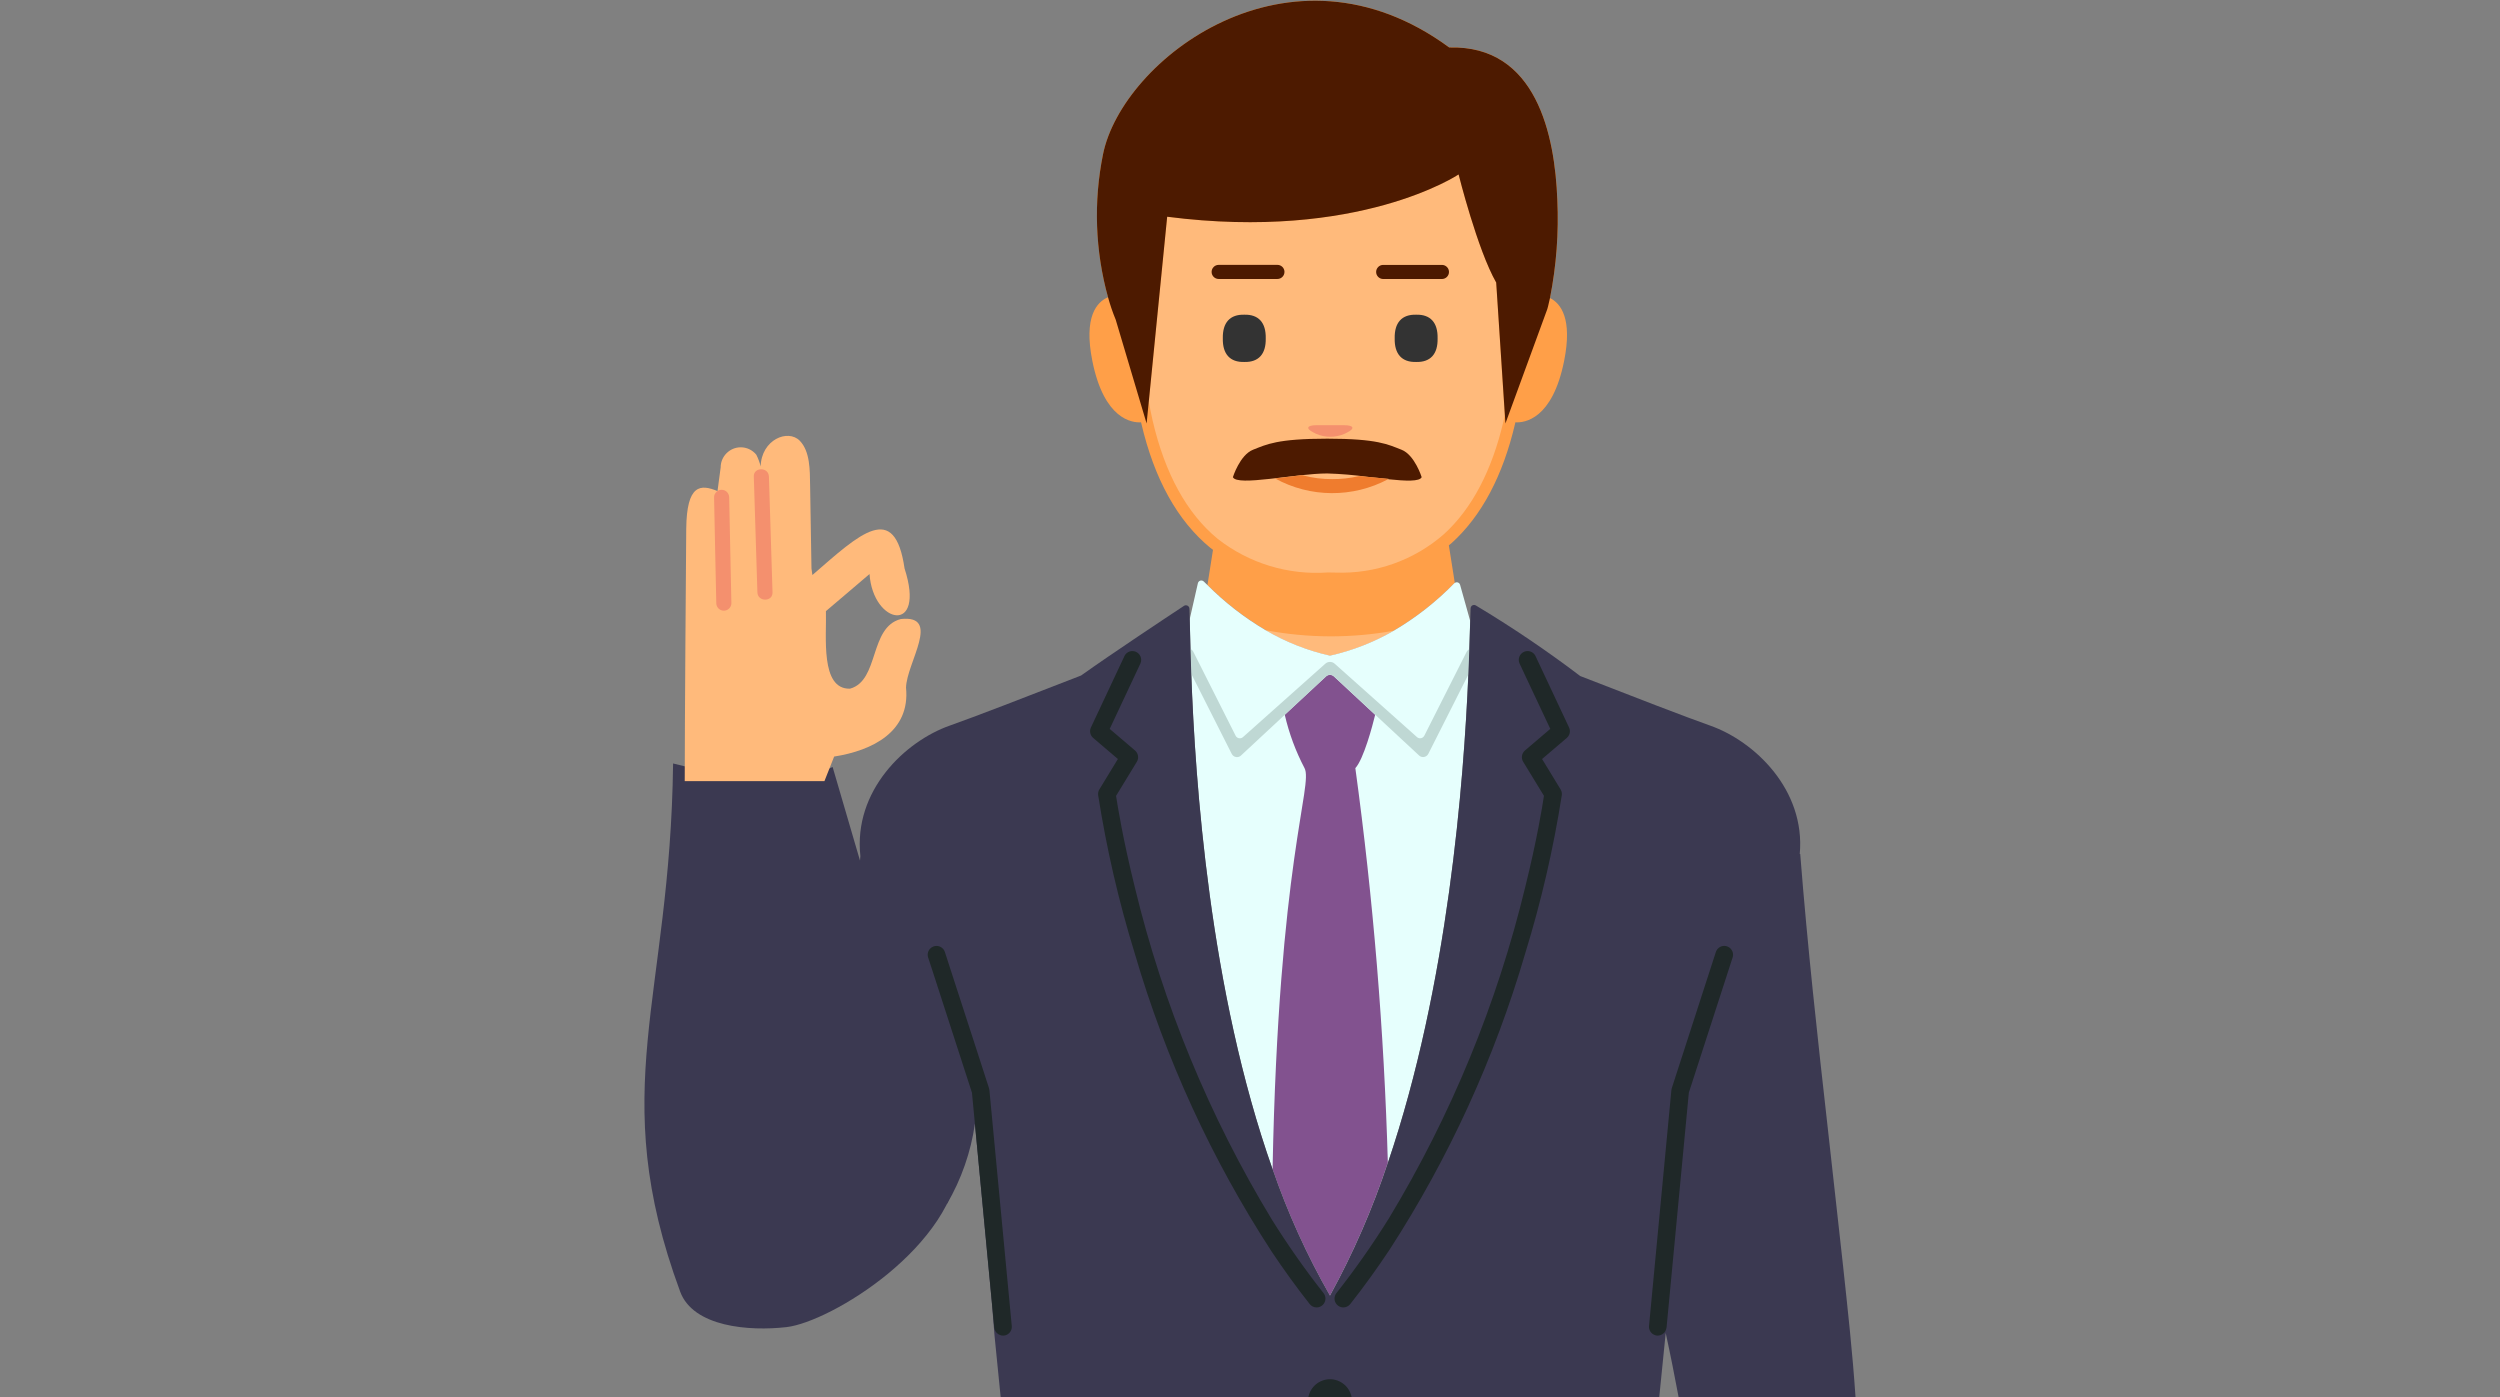
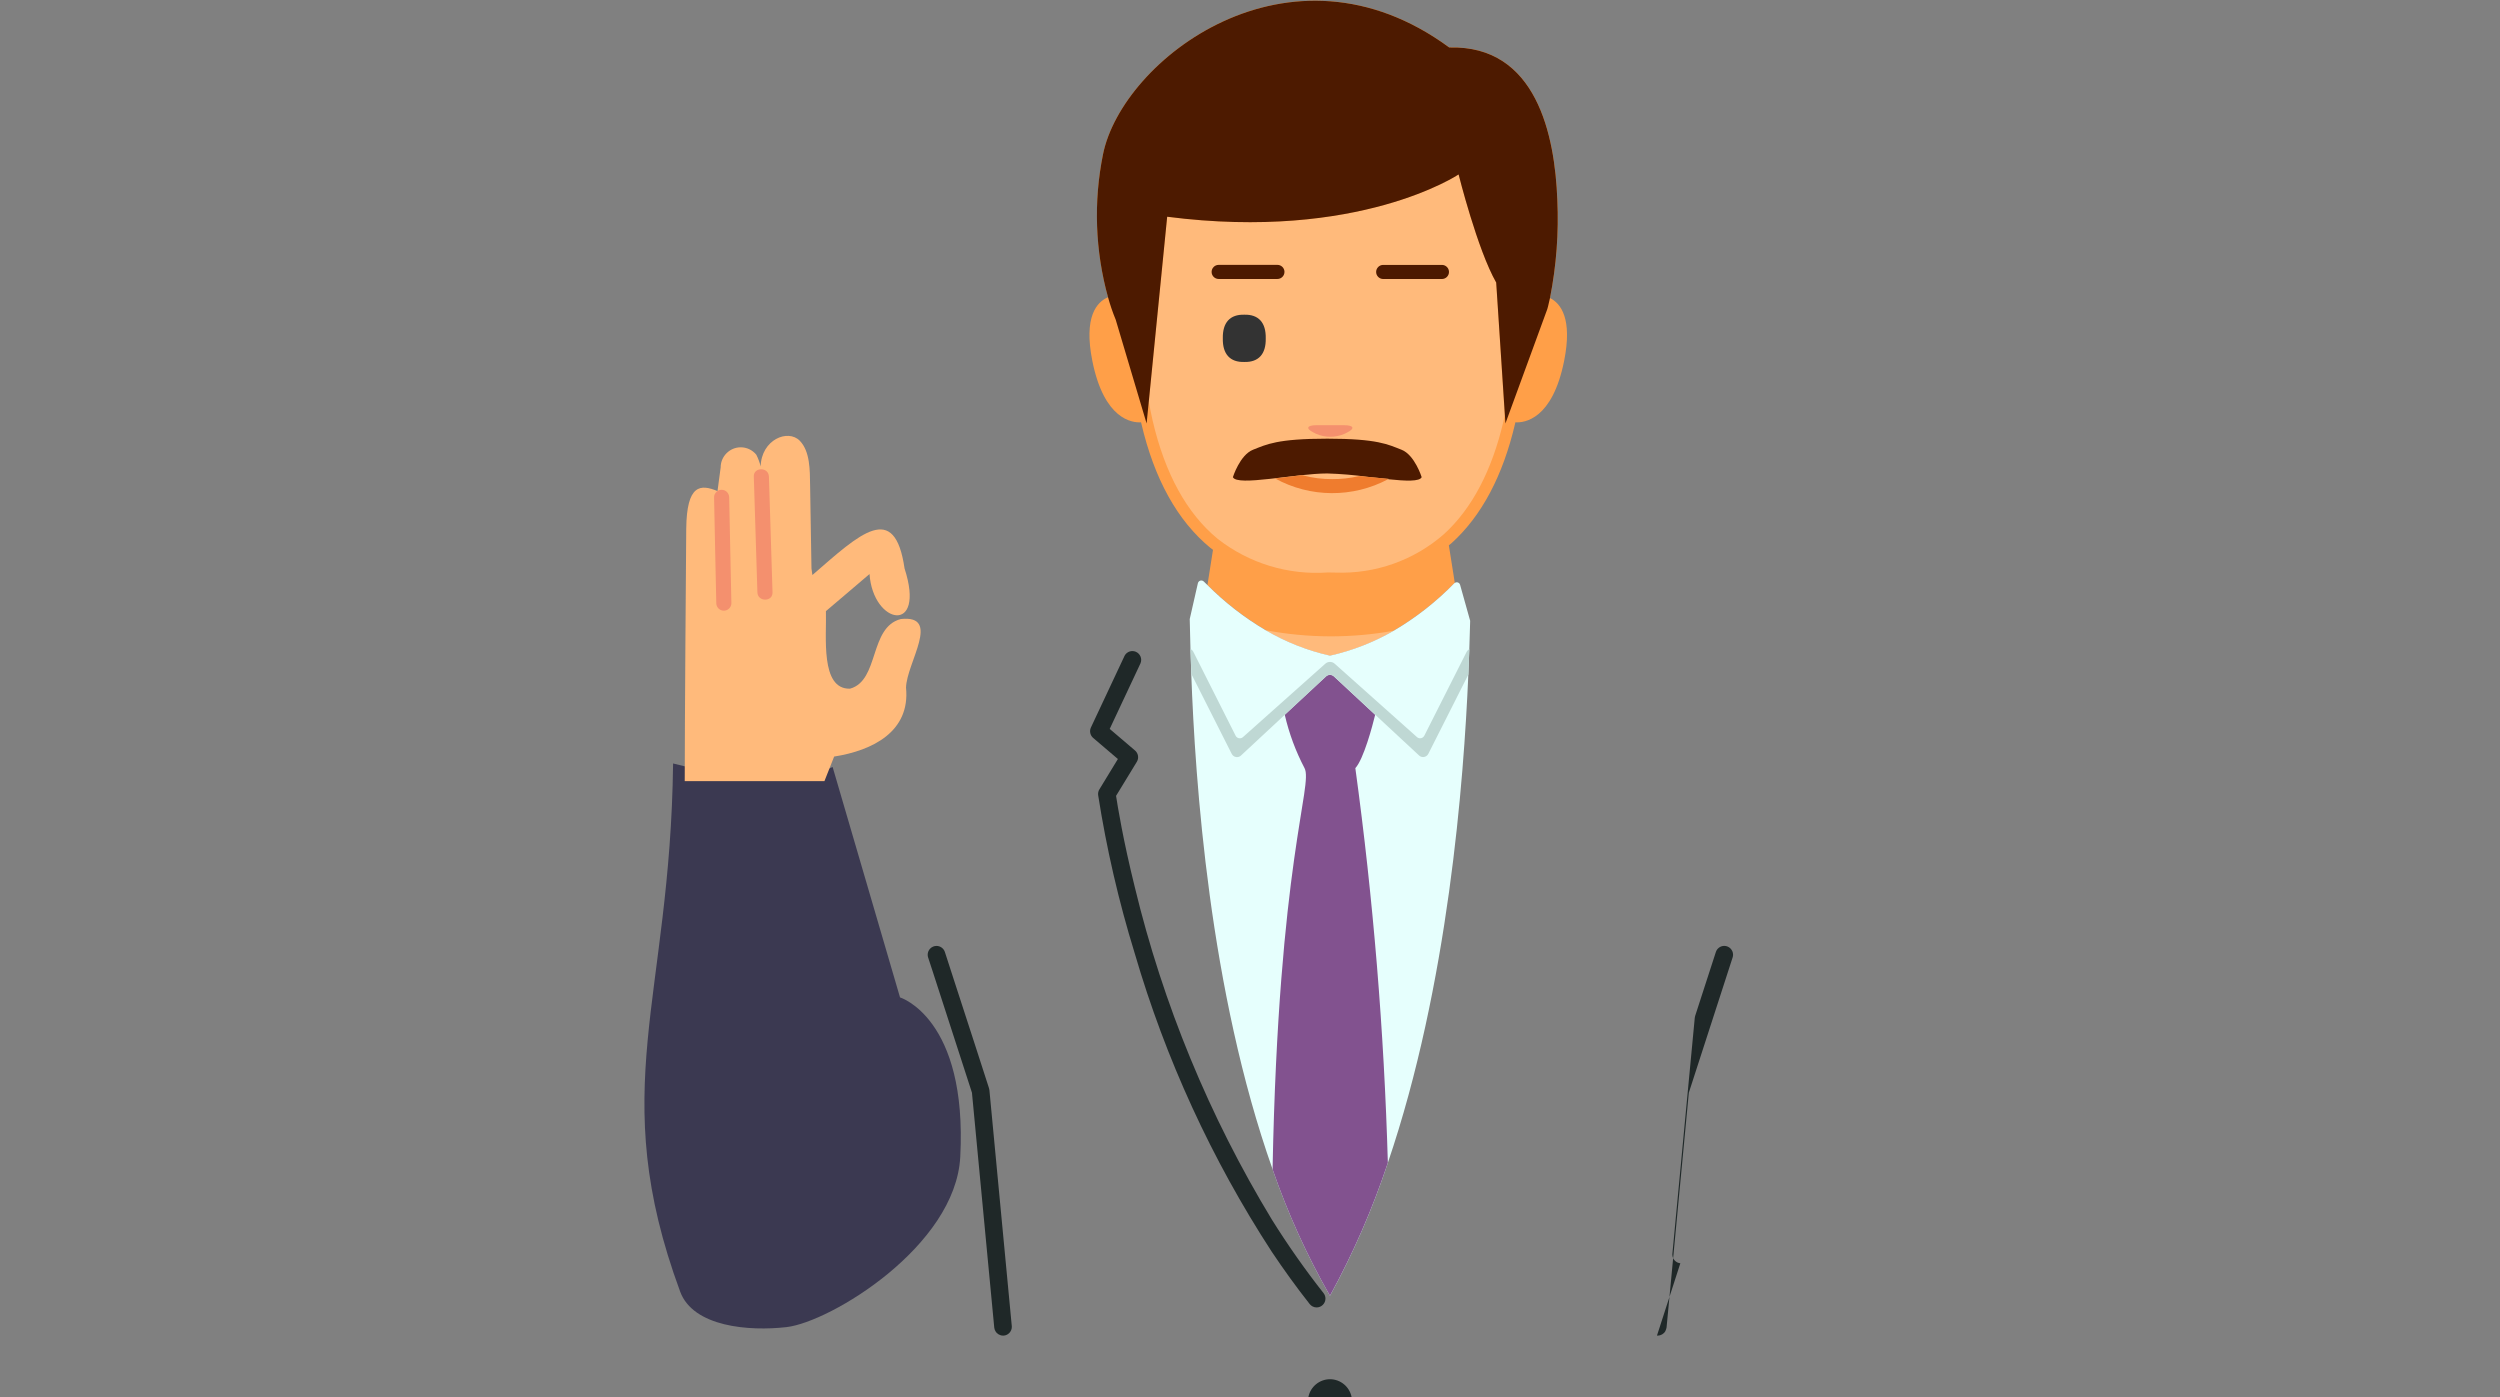
<svg xmlns="http://www.w3.org/2000/svg" width="100%" height="100%" viewBox="0 0 850 475" version="1.1" xml:space="preserve" style="fill-rule:evenodd;clip-rule:evenodd;stroke-linejoin:round;stroke-miterlimit:2;">
  <rect x="0" y="0" width="850" height="475" fill="#808080" stroke="none" />
  <g id="グループ_538">
    <path id="パス_1846" d="M430.292,214.263c6.812,3.997 14.2,6.919 21.904,8.662c7.621,-1.719 14.936,-4.587 21.696,-8.504c7.559,-4.441 14.489,-9.875 20.604,-16.158c0.042,-0.038 0.092,-0.042 0.133,-0.071l-2.016,-12.784c0.32,-0.275 0.666,-0.521 0.983,-0.804c10.162,-9.208 17.421,-22.892 21.562,-40.683c0.021,-0.104 0.046,-0.217 0.071,-0.325c3.096,0.179 12.596,-0.975 16.579,-20.904c2.875,-14.359 -1.133,-19.517 -4.808,-21.363c2.181,-10.99 3.02,-22.204 2.5,-33.396c-0.833,-21.804 -6.983,-52.633 -36.754,-51.796c-54.342,-39.954 -111.25,4.167 -117.713,36.334c-3.261,16.103 -2.674,32.75 1.713,48.583c-3.808,1.608 -8.367,6.567 -5.354,21.638c3.979,19.92 13.479,21.079 16.579,20.904c0.025,0.108 0.046,0.221 0.071,0.325c4.4,18.904 12.291,33.146 23.458,42.329c0.296,0.246 0.617,0.45 0.921,0.688l-1.883,11.95c5.919,5.934 12.566,11.095 19.783,15.358" style="fill:#ff9f48;fill-rule:nonzero;" />
    <path id="パス_1847" d="M430.292,214.263c6.818,4.001 14.214,6.924 21.925,8.666c7.61,-1.717 14.915,-4.578 21.666,-8.487c-14.419,2.615 -29.198,2.554 -43.596,-0.179" style="fill:#ffba7b;fill-rule:nonzero;" />
    <path id="パス_1848" d="M508.704,96.063c-6.396,-11.188 -12.783,-36.759 -12.783,-36.759c-0,0 -33.921,22.779 -99.088,14.384l-6.25,62.829c0.417,2.225 0.834,4.416 1.321,6.516c4.196,18.03 11.629,31.538 22.084,40.15c10.64,8.34 24.015,12.424 37.5,11.45c0.975,0.03 1.825,0.042 2.654,0.042c13.451,0.5 26.599,-4.157 36.737,-13.012c9.554,-8.65 16.4,-21.667 20.35,-38.63c0.146,-0.62 0.254,-1.295 0.392,-1.933l-2.917,-45.037Z" style="fill:#ffba7b;fill-rule:nonzero;" />
-     <path id="パス_1849" d="M481.488,106.996c-4.85,-0.129 -7.409,2.692 -7.292,8.042c-0.121,5.341 2.446,8.166 7.292,8.033c4.854,0.129 7.42,-2.692 7.295,-8.033c0.125,-5.35 -2.445,-8.171 -7.295,-8.042" style="fill:#333;fill-rule:nonzero;" />
    <path id="パス_1850" d="M430.35,115.038c0.121,-5.35 -2.446,-8.175 -7.296,-8.042c-4.85,-0.133 -7.412,2.692 -7.296,8.042c-0.116,5.341 2.45,8.166 7.296,8.033c4.854,0.129 7.417,-2.692 7.296,-8.033" style="fill:#333;fill-rule:nonzero;" />
    <path id="パス_1851" d="M446.508,147.008l0.963,0.488c3.081,1.345 6.589,1.345 9.671,-0l0.971,-0.488c2.658,-1.345 2.15,-2.441 -1.138,-2.441l-9.333,-0c-3.284,-0 -3.792,1.096 -1.134,2.441" style="fill:#f4906e;fill-rule:nonzero;" />
    <path id="パス_1852" d="M436.725,92.454c-0.002,-1.316 -1.084,-2.398 -2.4,-2.4l-19.979,0c-1.317,0 -2.4,1.084 -2.4,2.4c-0,1.317 1.083,2.4 2.4,2.4l19.975,0c1.315,0 2.398,-1.081 2.4,-2.396" style="fill:#4d1a00;fill-rule:nonzero;" />
    <path id="パス_1853" d="M490.263,90.067l-19.98,-0c-1.315,-0 -2.398,1.082 -2.398,2.398c0,1.315 1.083,2.398 2.398,2.398l19.975,-0c1.316,-0 2.398,-1.083 2.398,-2.398c0,-1.316 -1.082,-2.398 -2.398,-2.398" style="fill:#4d1a00;fill-rule:nonzero;" />
    <path id="パス_1854" d="M389.846,143.983l0.742,-7.466l6.25,-62.829c65.166,8.395 99.087,-14.384 99.087,-14.384c0,0 6.387,25.571 12.783,36.759l2.946,45.025l0.188,2.883l14.229,-38.854c-0,-0 0.417,-1.321 0.917,-3.775c2.18,-10.99 3.019,-22.204 2.499,-33.396c-0.833,-21.804 -6.983,-52.633 -36.754,-51.8c-54.341,-39.954 -111.25,4.167 -117.712,36.337c-3.261,16.103 -2.674,32.751 1.712,48.584c0.708,2.592 1.578,5.137 2.604,7.621l10.509,35.295Z" style="fill:#4d1a00;fill-rule:nonzero;" />
    <path id="パス_1855" d="M476.492,152.9c-4.492,-1.746 -8.071,-3.75 -25.221,-3.75c-17.15,0 -20.725,1.996 -25.217,3.75c-4.491,1.754 -6.867,9.325 -6.867,9.325c1.375,3.246 21.351,-1.25 32.084,-1.25c4.578,0.137 9.146,0.521 13.683,1.15l7.179,0.721l-0.158,0.092c5.975,0.625 10.746,0.833 11.392,-0.713c-0,0 -2.371,-7.575 -6.867,-9.325" style="fill:#4d1a00;fill-rule:nonzero;" />
    <path id="パス_1856" d="M464.95,162.129l-2.5,-0.25c-0.199,-0.02 -0.401,-0.007 -0.596,0.038c-2.915,0.672 -5.9,1.001 -8.892,0.979c-3.339,0.024 -6.667,-0.396 -9.895,-1.25c-0.23,-0.066 -0.472,-0.083 -0.709,-0.05l-8.816,1.087c11.937,6.563 26.42,6.652 38.437,0.238c0.05,-0.029 0.113,-0.058 0.158,-0.092l-7.187,-0.7Z" style="fill:#ef7c2e;fill-rule:nonzero;" />
    <path id="パス_1857" d="M496.429,198.829c-0.135,-0.504 -0.596,-0.858 -1.119,-0.858c-0.253,0 -0.5,0.084 -0.702,0.237c-0.041,0.03 -0.091,0.034 -0.129,0.071c-6.114,6.283 -13.044,11.718 -20.604,16.159c-6.754,3.908 -14.062,6.767 -21.675,8.479c-7.704,-1.74 -15.093,-4.661 -21.904,-8.659c-7.216,-4.264 -13.863,-9.424 -19.783,-15.358l-1.25,-1.208c-0.222,-0.212 -0.516,-0.331 -0.823,-0.331c-0.558,0 -1.044,0.393 -1.161,0.939l-2.771,12.183c0.063,2.596 0.134,6.034 0.25,10.217c0.071,2.554 0.159,5.346 0.271,8.421c1.334,36.492 6.146,107.704 27.654,168.454c5.147,14.905 11.677,29.295 19.505,42.983c7.918,-14.447 14.509,-29.582 19.691,-45.221c20.567,-60.437 25.8,-129.92 27.354,-165.966c0.138,-3.15 0.246,-6.017 0.334,-8.625c0.129,-3.871 0.225,-7.142 0.291,-9.667l-3.429,-12.25Z" style="fill:#e6fffd;fill-rule:nonzero;" />
    <path id="パス_1858" d="M467.567,243.042l-14.038,-13.046c-0.757,-0.706 -1.947,-0.706 -2.704,-0l-14.004,13.025c1.45,6.309 3.708,12.405 6.717,18.137c3.008,5.733 -8.863,31.829 -10.863,136.417c5.15,14.904 11.679,29.294 19.504,42.983c7.919,-14.447 14.509,-29.582 19.692,-45.22c-1.281,-44.888 -4.971,-89.675 -11.054,-134.167c2.841,-3.1 5.833,-14.404 6.733,-18.121" style="fill:#82528f;fill-rule:nonzero;" />
    <path id="パス_1859" d="M484.258,250.146c-0.27,0.535 -0.821,0.874 -1.42,0.874c-0.391,-0 -0.767,-0.144 -1.059,-0.403l-28,-24.967c-0.898,-0.799 -2.268,-0.799 -3.166,0l-28.005,24.963c-0.293,0.265 -0.675,0.413 -1.071,0.413c-0.605,-0 -1.159,-0.343 -1.429,-0.884l-14.404,-28.58c-0.206,-0.388 -0.536,-0.696 -0.937,-0.875c0.071,2.555 0.158,5.342 0.271,8.417l13.75,27.221c0.295,0.58 0.855,0.982 1.5,1.075c0.095,0.014 0.191,0.021 0.287,0.021c0.551,-0 1.079,-0.23 1.454,-0.634l14.821,-13.783l14.004,-13.029c0.758,-0.706 1.947,-0.706 2.704,-0l14.025,13.042l14.8,13.75c0.377,0.404 0.906,0.634 1.459,0.633c0.094,0 0.189,-0.007 0.283,-0.021c0.644,-0.093 1.205,-0.494 1.5,-1.075l13.621,-26.971c0.133,-3.145 0.242,-6.016 0.333,-8.629c-0.372,0.18 -0.68,0.471 -0.879,0.834l-14.442,28.608Z" style="fill:#bfd8d4;fill-rule:nonzero;" />
-     <path id="パス_1860" d="M626.671,430.658l-5.192,-46.77c-3.516,-31.138 -6.916,-61.942 -9.404,-93.546l-0.158,0.037c1.979,-21.875 -15.384,-38.379 -30.509,-43.691c-7.762,-2.725 -26.858,-10.096 -44.129,-16.834c-11.387,-8.64 -23.238,-16.652 -35.5,-24c-0.184,-0.114 -0.396,-0.174 -0.613,-0.174c-0.628,-0 -1.148,0.509 -1.162,1.137c-0.041,1.029 -0.079,2.5 -0.129,4.246c-0.071,2.525 -0.158,5.791 -0.296,9.666c-0.087,2.609 -0.196,5.479 -0.329,8.625c-1.562,36.029 -6.792,105.529 -27.346,165.971c-5.186,15.642 -11.783,30.781 -19.708,45.229c-7.827,-13.687 -14.357,-28.076 -19.504,-42.979c-21.504,-60.75 -26.317,-131.958 -27.654,-168.454c-0.113,-3.075 -0.2,-5.867 -0.271,-8.421c-0.117,-4.167 -0.192,-7.625 -0.254,-10.217c-0.038,-1.416 -0.067,-2.654 -0.1,-3.541c-0.021,-0.639 -0.552,-1.153 -1.192,-1.153c-0.234,-0 -0.463,0.069 -0.658,0.198c-5.759,3.8 -24.192,16 -35,23.692c-17.392,6.783 -36.742,14.258 -44.584,17.004c-15.291,5.367 -32.866,22.167 -30.45,44.388c-2.5,31.346 -5.833,61.917 -9.337,92.812l38.775,25.467c4.893,-8.385 8.121,-17.637 9.504,-27.246l4.975,52.5l0.833,8.788c0.317,4.137 0.609,7.833 0.863,10.775c0.691,7.154 1.416,14.046 2.083,20.854l223.921,-0c0.717,-7.108 1.471,-14.304 2.196,-21.796c1.608,7.346 3.041,14.608 4.383,21.796l60.154,-0c-1.021,-15.233 -2.646,-29.779 -4.208,-44.342" style="fill:#3b3951;fill-rule:nonzero;" />
    <path id="パス_1861" d="M380.083,258.063l-6.296,10.333c-0.357,0.58 -0.504,1.266 -0.416,1.941c2.847,18.215 7.005,36.201 12.441,53.817c10.48,35.873 26.156,70.019 46.53,101.35c4.062,6.067 8.358,12.054 12.962,17.884c0.568,0.72 1.437,1.141 2.354,1.141c1.645,0 2.998,-1.353 2.998,-2.998c0,-0.673 -0.227,-1.327 -0.643,-1.856c-6.31,-8.016 -12.178,-16.37 -17.58,-25.025c-21.267,-35.071 -36.991,-73.217 -46.616,-113.088c-4.009,-16.183 -5.834,-27.595 -6.354,-30.97l6.354,-10.417l0.712,-1.167c0.763,-1.251 0.5,-2.888 -0.616,-3.837l-0.096,-0.084l-8.513,-7.258l8.513,-18.137l1.758,-3.75l0.196,-0.417c0.156,-0.369 0.236,-0.766 0.236,-1.167c0,-1.643 -1.352,-2.996 -2.995,-2.996c-1.116,0 -2.143,0.624 -2.658,1.613l-11.442,24.371c-0.574,1.218 -0.258,2.681 0.767,3.554l8.404,7.162Z" style="fill:#1f2828;fill-rule:nonzero;" />
-     <path id="パス_1862" d="M456.725,444.529c0.919,0.002 1.79,-0.419 2.358,-1.141c4.775,-6.046 9.221,-12.259 13.413,-18.559c20.147,-31.151 35.667,-65.062 46.075,-100.671c5.436,-17.618 9.595,-35.605 12.446,-53.82c0.086,-0.676 -0.061,-1.362 -0.417,-1.942l-6.292,-10.333l8.4,-7.167c1.026,-0.873 1.343,-2.335 0.771,-3.554l-11.446,-24.371c-0.515,-0.99 -1.542,-1.613 -2.657,-1.613c-1.643,0 -2.996,1.353 -2.996,2.996c0,0.401 0.081,0.798 0.237,1.167l0.2,0.417l1.754,3.75l8.529,18.129l-8.517,7.262l-0.091,0.079c-1.116,0.95 -1.378,2.586 -0.617,3.838l0.708,1.162l6.359,10.417c-0.5,3.375 -2.338,14.8 -6.359,31c-9.568,39.626 -25.16,77.551 -46.229,112.45c-5.514,8.876 -11.516,17.439 -17.979,25.65c-0.416,0.529 -0.642,1.182 -0.642,1.854c0,1.643 1.349,2.996 2.992,3" style="fill:#1f2828;fill-rule:nonzero;" />
    <path id="パス_1863" d="M336.45,434.583l1.596,16.813c0.045,0.434 0.188,0.853 0.417,1.225c0.527,0.912 1.5,1.479 2.554,1.487c0.095,0.006 0.191,0.006 0.287,0c1.53,-0.142 2.714,-1.442 2.714,-2.978c0,-0.097 -0.005,-0.193 -0.014,-0.288l-1.475,-15.571l-6.129,-64.629c-0.021,-0.217 -0.065,-0.431 -0.133,-0.638l-4.584,-14.2l-7.562,-23.279l-2.858,-8.837c-0.4,-1.234 -1.556,-2.075 -2.853,-2.075c-1.644,-0 -2.997,1.353 -2.997,2.997c-0,0.314 0.049,0.625 0.145,0.923l1.48,4.513l13.429,41.471l5.983,63.066Z" style="fill:#1f2828;fill-rule:nonzero;" />
-     <path id="パス_1864" d="M563.371,454.096c0.096,0.005 0.192,0.005 0.287,-0c1.054,-0.009 2.027,-0.576 2.555,-1.488c0.184,-0.391 0.324,-0.802 0.416,-1.225l7.575,-79.87l13.479,-41.63l1.413,-4.362c0.097,-0.299 0.146,-0.611 0.146,-0.925c0,-1.644 -1.352,-2.997 -2.996,-2.997c-1.295,0 -2.45,0.84 -2.85,2.072l-2.838,8.75l-7.95,24.583l-4.204,12.984c-0.068,0.206 -0.112,0.42 -0.133,0.637l-6.129,64.629l-1.475,15.571c-0.01,0.096 -0.014,0.192 -0.014,0.288c-0,1.537 1.184,2.836 2.714,2.979" style="fill:#1f2828;fill-rule:nonzero;" />
+     <path id="パス_1864" d="M563.371,454.096c0.096,0.005 0.192,0.005 0.287,-0c1.054,-0.009 2.027,-0.576 2.555,-1.488c0.184,-0.391 0.324,-0.802 0.416,-1.225l7.575,-79.87l13.479,-41.63l1.413,-4.362c0.097,-0.299 0.146,-0.611 0.146,-0.925c0,-1.644 -1.352,-2.997 -2.996,-2.997c-1.295,0 -2.45,0.84 -2.85,2.072l-2.838,8.75l-4.204,12.984c-0.068,0.206 -0.112,0.42 -0.133,0.637l-6.129,64.629l-1.475,15.571c-0.01,0.096 -0.014,0.192 -0.014,0.288c-0,1.537 1.184,2.836 2.714,2.979" style="fill:#1f2828;fill-rule:nonzero;" />
    <path id="パス_1865" d="M452.196,468.933c-3.57,0.008 -6.664,2.563 -7.346,6.067l14.692,0c-0.683,-3.504 -3.776,-6.059 -7.346,-6.067" style="fill:#1f2828;fill-rule:nonzero;" />
    <path id="パス_1866" d="M306.008,339.117l-22.916,-78.334c-20.154,8.85 -38.288,2.592 -54.242,-1.204c-0.971,80.6 -22.917,110.896 2.408,179.584c4.425,12.004 23.455,13.52 36.163,12.054c14.946,-1.729 57.467,-27.5 59.067,-57.863c2.5,-47.233 -20.492,-54.241 -20.492,-54.241" style="fill:#3b3951;fill-rule:nonzero;" />
    <path id="パス_1867" d="M306.238,210.483c-10.78,2.846 -7.205,20.905 -17.23,23.667c-10.212,0.292 -7.916,-17.946 -8.195,-26.362c1.537,-1.338 14.85,-12.588 14.825,-12.613c1.175,17.233 19.258,20.796 11.916,-1.883c-3.362,-23.1 -15.079,-11.913 -31.337,2.221l-0.313,-2.213c-0.158,-12.304 -0.316,-16.187 -0.471,-28.492c-0.066,-4.904 0,-11.366 -3.508,-14.95c-4.037,-4.12 -13.058,-0.37 -13.3,8.725c-0.341,-1.38 -0.839,-2.716 -1.483,-3.983c-1.295,-1.592 -3.241,-2.517 -5.292,-2.517c-3.74,-0 -6.819,3.077 -6.821,6.817l-1.075,8.067c-5.75,-2.38 -10.491,-2.421 -10.633,12.916c-0.075,8.104 -0.513,67.834 -0.513,85.705l47.5,-0c0,-0 3.334,-8.359 3.305,-8.359c13.016,-2.037 25.929,-8.462 24.437,-23.421c0.188,-8.462 12.183,-24.879 -1.8,-23.333" style="fill:#ffba7b;fill-rule:nonzero;" />
    <path id="パス_1868" d="M247.921,168.996c0.183,12.058 0.554,24.108 0.754,36.171c-0.055,1.37 -1.197,2.467 -2.569,2.467c-1.371,0 -2.513,-1.097 -2.568,-2.467c-0.205,-12.059 -0.575,-24.109 -0.755,-36.171c0.056,-1.37 1.198,-2.468 2.569,-2.468c1.371,0 2.514,1.098 2.569,2.468" style="fill:#f4906e;fill-rule:nonzero;" />
    <path id="パス_1869" d="M261.433,162.025c0.356,11.478 0.713,22.953 1.071,34.425c0.05,1.644 0.102,3.294 0.154,4.95c0.1,3.308 -5.037,3.3 -5.141,0c-0.356,-11.475 -0.713,-22.949 -1.071,-34.421l-0.154,-4.954c-0.104,-3.304 5.037,-3.3 5.137,0" style="fill:#f4906e;fill-rule:nonzero;" />
  </g>
</svg>